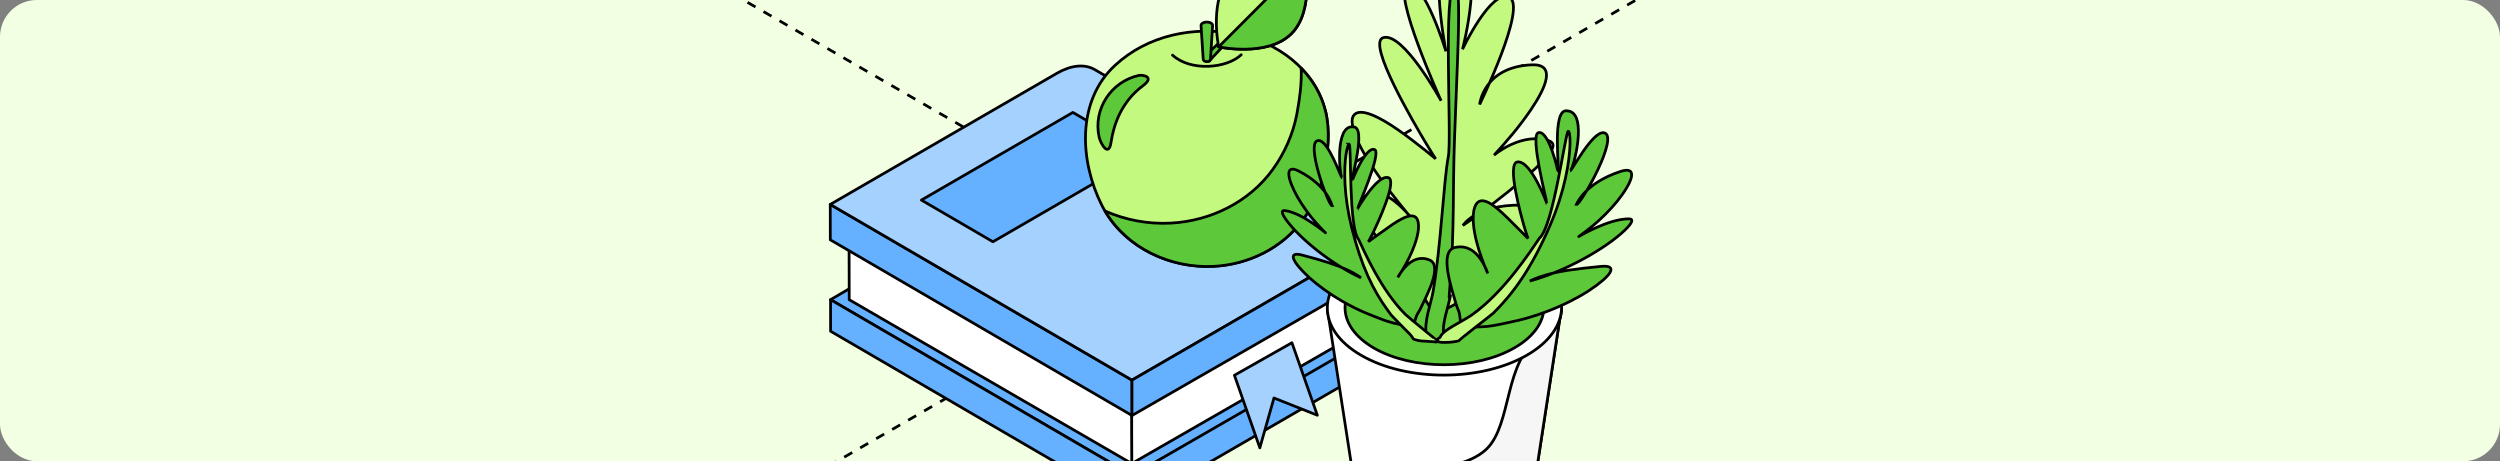
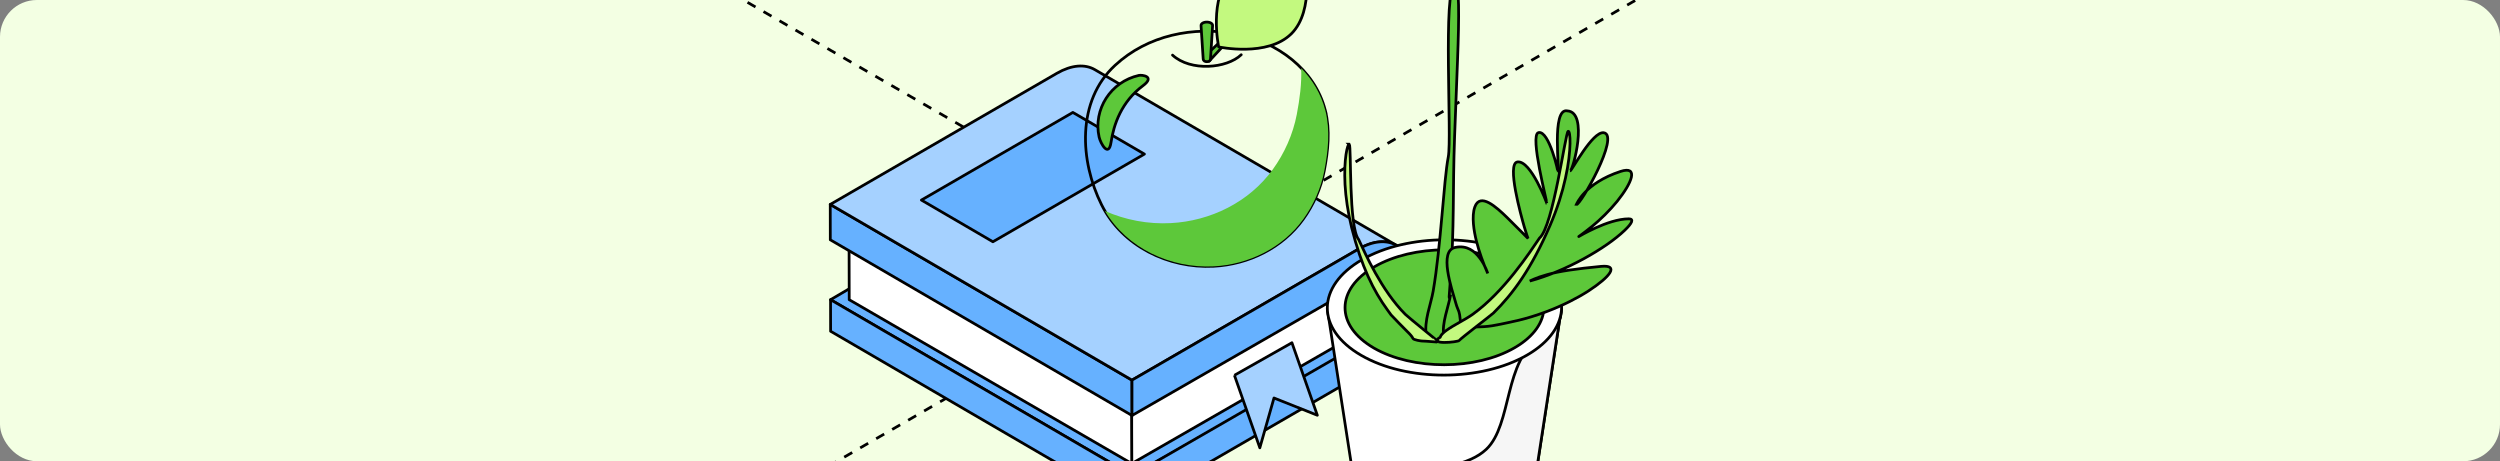
<svg xmlns="http://www.w3.org/2000/svg" width="542" height="100" viewBox="0 0 542 100" fill="none">
  <rect x="0" y="0" width="542" height="100" fill="#808080" stroke="none" />
  <g clip-path="url(#clip0_7568_28644)">
    <rect width="542" height="100" rx="8" fill="#F3FFE3" />
    <path d="M144.742 -9.488L2051.91 1091.62" stroke="black" stroke-width="0.6" stroke-linejoin="round" stroke-dasharray="2 2" />
    <path d="M-859.666 701.105L1047.5 -400" stroke="black" stroke-width="0.6" stroke-linejoin="round" stroke-dasharray="2 2" />
    <path d="M297.033 57.401L297.089 75.213C300.158 73.436 302.63 67.995 302.619 63.087C302.619 58.178 300.103 55.624 297.033 57.401Z" fill="#66B1FF" stroke="black" stroke-width="0.6" stroke-miterlimit="10" stroke-linejoin="round" />
    <path d="M245.481 103.064L180.064 64.975L236.039 32.105L302.044 56.846L300.581 71.816L245.481 103.064Z" fill="#66B1FF" stroke="black" stroke-width="0.6" stroke-miterlimit="10" stroke-linejoin="round" />
    <path d="M297.022 55.891L297.033 70.793L245.359 100.499L245.348 85.607L297.022 55.891Z" fill="white" stroke="black" stroke-width="0.6" stroke-miterlimit="10" stroke-linejoin="round" />
    <path d="M245.315 87.273L184.076 51.749L184.109 64.975L245.359 100.499L245.315 87.273Z" fill="white" stroke="black" stroke-width="0.6" stroke-miterlimit="10" stroke-linejoin="round" />
    <path d="M245.492 109.916L180.075 71.815L180.064 64.975L245.481 103.064L245.492 109.916Z" fill="#66B1FF" stroke="black" stroke-width="0.6" stroke-miterlimit="10" stroke-linejoin="round" />
    <path d="M245.437 90.093L180.009 51.993L179.998 44.32L245.415 82.42L245.437 90.093Z" fill="#66B1FF" stroke="black" stroke-width="0.6" stroke-miterlimit="10" stroke-linejoin="round" />
    <path d="M237.347 15.093C235.241 13.871 232.338 14.038 229.124 15.892L179.998 44.32L245.415 82.409L294.541 53.993C297.755 52.138 300.658 51.96 302.764 53.193L237.347 15.093Z" fill="#A5D1FF" stroke="black" stroke-width="0.6" stroke-miterlimit="10" stroke-linejoin="round" />
    <path d="M215.261 52.415L248.108 33.404L232.594 24.376L199.758 43.376L215.261 52.415Z" fill="#66B1FF" stroke="black" stroke-width="0.6" stroke-miterlimit="10" stroke-linejoin="round" />
    <path d="M306.165 60.7C306.143 53.304 300.946 50.295 294.541 53.993L245.414 82.41V90.083L295.161 61.477C298.12 59.767 300.525 60.045 300.536 64.787C300.536 69.517 298.164 72.582 295.205 74.37L245.47 103.053V109.905H245.481L294.607 81.488C301.012 77.779 306.176 68.773 306.154 61.377V60.689L306.165 60.7Z" fill="#66B1FF" stroke="black" stroke-width="0.6" stroke-miterlimit="10" stroke-linejoin="round" />
-     <path d="M267.623 81.355L280.09 74.303L285.598 90.027L276.201 86.285L273.131 97.09L267.623 81.355Z" fill="#A5D1FF" stroke="black" stroke-width="0.6" stroke-miterlimit="10" stroke-linejoin="round" />
-     <path d="M287.316 23.909C285.055 15.014 276.777 9.04 268.1 7.374C258.769 5.586 248.807 7.63 241.736 14.17C233.369 21.888 234.09 34.925 238.822 44.397C243.31 53.381 253.361 58.234 263.124 57.723C270.671 57.334 278.041 53.748 282.518 47.54C284.756 44.442 286.374 40.811 287.094 37.057C287.926 32.693 288.424 28.262 287.316 23.898C287.892 26.163 287.05 22.865 287.316 23.898V23.909Z" fill="#C3F97F" />
+     <path d="M267.623 81.355L280.09 74.303L285.598 90.027L276.201 86.285L273.131 97.09L267.623 81.355" fill="#A5D1FF" stroke="black" stroke-width="0.6" stroke-miterlimit="10" stroke-linejoin="round" />
    <path d="M287.316 23.898C288.424 28.262 287.926 32.693 287.094 37.057C286.374 40.811 284.756 44.442 282.518 47.54C278.041 53.748 270.671 57.334 263.124 57.723C253.361 58.234 243.31 53.381 238.822 44.397C234.09 34.925 233.369 21.888 241.736 14.17C248.807 7.63 258.769 5.586 268.1 7.374C276.777 9.04 285.055 15.014 287.316 23.909V23.898ZM287.316 23.898C287.05 22.865 287.892 26.163 287.316 23.898Z" stroke="black" stroke-width="0.6" stroke-miterlimit="10" stroke-linejoin="round" />
    <path d="M287.316 23.91C287.716 25.464 287.438 24.398 287.316 23.91C287.305 23.865 287.294 23.832 287.283 23.799C287.283 23.832 287.305 23.865 287.316 23.91C286.419 20.367 284.557 17.302 282.097 14.771C282.23 18.113 281.776 21.478 281.144 24.798C280.324 29.084 278.484 33.227 275.924 36.758C270.804 43.831 262.415 47.929 253.805 48.373C248.929 48.629 243.997 47.707 239.564 45.741C244.341 53.87 253.86 58.223 263.136 57.746C270.682 57.357 278.052 53.77 282.529 47.562C284.768 44.464 286.386 40.833 287.106 37.08C287.937 32.716 288.436 28.285 287.328 23.921L287.316 23.91Z" fill="#5DC83A" />
-     <path d="M287.316 23.91C287.438 24.398 287.716 25.464 287.316 23.91ZM287.316 23.91C287.305 23.865 287.294 23.832 287.283 23.799C287.283 23.832 287.305 23.865 287.316 23.91ZM287.316 23.91C286.419 20.367 284.557 17.302 282.097 14.771C282.23 18.113 281.776 21.478 281.144 24.798C280.324 29.084 278.484 33.227 275.924 36.758C270.804 43.831 262.415 47.929 253.805 48.373C248.929 48.629 243.997 47.707 239.564 45.741C244.341 53.87 253.86 58.223 263.136 57.746C270.682 57.357 278.052 53.77 282.529 47.562C284.768 44.464 286.386 40.833 287.106 37.08C287.937 32.716 288.436 28.285 287.328 23.921L287.316 23.91Z" stroke="black" stroke-width="0.6" stroke-miterlimit="10" stroke-linejoin="round" />
    <path d="M246.911 16.347C240.827 17.702 236.959 23.699 238.289 29.717C238.588 31.072 240.361 34.27 240.871 30.861C241.447 26.952 243.165 22.033 247.786 18.59C250.546 16.536 247.531 16.203 246.9 16.347H246.911Z" fill="#5DC83A" stroke="black" stroke-width="0.6" stroke-miterlimit="10" stroke-linejoin="round" />
    <path d="M268.112 5.731L268.633 6.253L262.139 13.26L261.119 12.238L268.112 5.731Z" fill="#5DC83A" stroke="black" stroke-width="0.6" stroke-miterlimit="10" stroke-linejoin="round" />
    <path d="M261.65 13.371C261.262 13.371 260.908 13.238 260.852 12.794L260.387 5.587C260.331 5.142 260.896 4.787 261.639 4.787C262.381 4.787 262.947 5.142 262.891 5.587L262.437 12.794C262.381 13.238 262.027 13.371 261.639 13.371H261.65Z" fill="#5DC83A" stroke="black" stroke-width="0.6" stroke-miterlimit="10" stroke-linejoin="round" />
    <path d="M279.98 7.297C274.837 12.45 264.21 10.173 264.21 10.173C264.21 10.173 261.927 -0.476 267.069 -5.629C272.211 -10.781 282.839 -8.494 282.839 -8.494C282.839 -8.494 285.122 2.155 279.98 7.308V7.297Z" fill="#C3F97F" stroke="black" stroke-width="0.6" stroke-miterlimit="10" stroke-linejoin="round" />
-     <path d="M282.84 -8.505L264.211 10.162C264.211 10.162 274.839 12.45 279.981 7.286C285.123 2.133 282.84 -8.516 282.84 -8.516V-8.505Z" fill="#5DC83A" stroke="black" stroke-width="0.6" stroke-miterlimit="10" stroke-linejoin="round" />
    <path d="M269.099 11.868C265.952 14.86 258.124 15.543 254.205 11.949" stroke="black" stroke-width="0.6" stroke-miterlimit="10" stroke-linecap="round" stroke-linejoin="round" />
    <path d="M298.913 74.854C306.736 79.37 319.456 79.338 327.31 74.79C335.228 70.211 335.197 62.898 327.406 58.382C319.583 53.867 306.863 53.898 299.009 58.446C291.154 62.961 291.091 70.307 298.913 74.854Z" fill="white" stroke="black" stroke-width="0.6" />
    <path d="M287.752 66.904L293.062 101.248C293.062 104.237 294.97 107.194 298.914 109.484C309.089 115.367 326.325 113.236 331.731 105.604C332.716 104.205 333.225 102.742 333.225 101.248L338.536 66.713C338.472 69.639 331.19 72.564 327.31 74.79C319.456 79.338 306.736 79.37 298.914 74.854C295.066 72.628 287.816 69.798 287.752 66.904Z" fill="white" stroke="black" stroke-width="0.6" />
    <path d="M322.222 97.409C314.803 104.409 293.062 101.248 293.062 101.248C293.062 104.237 294.97 107.194 298.914 109.484C309.089 115.367 326.325 113.236 331.731 105.604C332.716 104.205 333.225 102.742 333.225 101.248L338.536 66.713C338.472 69.639 337.752 71.104 333.873 73.33C326.018 77.878 327.888 92.062 322.222 97.409Z" fill="#F6F6F6" stroke="black" stroke-width="0.6" />
    <path d="M295.13 77.048C305.019 82.772 321.11 82.74 331.063 76.985C341.08 71.197 340.984 61.912 331.19 56.251C321.301 50.559 305.21 50.559 295.257 56.315C285.367 62.039 285.208 71.324 295.13 77.048Z" fill="white" stroke="black" stroke-width="0.6" />
    <path d="M297.864 75.459C306.259 80.292 319.933 80.292 328.36 75.395C336.85 70.498 336.819 62.612 328.455 57.778C320.06 52.945 306.387 52.945 297.96 57.842C289.565 62.707 289.437 70.562 297.864 75.459Z" fill="#5DC83A" stroke="black" stroke-width="0.6" />
-     <path d="M311.092 68.082C314.4 66.524 315.417 66.237 317.579 64.457C318.184 63.98 318.756 63.598 319.36 63.153C321.395 61.69 323.208 60.259 324.957 58.797C330.395 54.154 339.203 45.186 332.144 44.582C326.261 44.105 322.508 45.186 320.251 46.363C317.961 47.571 317.166 48.875 317.166 48.875C321.745 45.791 331.953 38 335.355 33.993C336.818 32.276 337.263 31.035 335.801 30.527C333.161 29.605 330.172 30.177 327.66 31.322C325.402 32.339 323.908 33.643 323.908 33.643C326.897 30.368 329.409 27.442 331.921 23.753C335.292 18.761 337.327 13.832 332.08 14.055C321.586 14.5 320.791 22.64 320.791 22.64C320.791 22.64 331.19 1.303 327.215 -0.573C323.24 -2.449 317.071 10.684 317.071 10.684C317.071 10.684 322.318 -9.159 315.608 -10.908C308.866 -12.657 313.477 11.129 313.477 11.129C313.477 11.129 308.771 -4.389 305.178 -3.244C301.584 -2.1 312.428 21.845 312.428 21.845C312.428 21.845 304.192 6.804 299.867 8.172C296.242 9.316 306.831 27.124 308.835 30.527C310.234 32.912 311.251 34.438 311.251 34.438C311.251 34.438 307.404 31.163 303.27 28.269C299.167 25.375 294.684 23.086 293.412 25.121C293.094 25.63 293.062 26.329 293.253 27.347C294.334 33.293 303.047 43.787 306.927 48.43C305.845 46.935 299.39 38.858 295.606 42.865C294.207 44.328 295.765 47.539 298.309 51.196C299.581 53.009 301.107 54.98 302.634 56.889C306.259 61.468 306.609 61.913 307.022 62.39C308.994 64.489 309.534 66.142 311.061 68.114L311.092 68.082Z" fill="#C3F97F" stroke="black" stroke-width="0.6" />
    <path d="M315.481 -3.436C316.371 -3.659 316.371 3.273 315.99 13.131C315.799 18.06 315.577 23.721 315.354 29.635C314.909 41.528 315.354 49.065 314.4 61.212C314.336 61.975 314.209 64.042 314.177 64.297C314.177 64.805 314.273 64.71 314.495 63.883C314.082 66.332 312.492 70.307 313.033 72.66C313.192 73.328 313.414 73.709 313.573 73.868C313.732 74.059 313.796 74.091 313.796 74.091C312.365 73.964 310.934 73.805 309.503 73.55C309.376 73.296 309.439 73.455 309.248 72.787C308.644 69.703 310.234 65.918 310.711 63.12C312.397 53.326 313.001 39.08 313.987 34.024C314.813 29.922 312.746 -2.768 315.449 -3.404L315.481 -3.436Z" fill="#5DC83A" stroke="black" stroke-width="0.6" />
    <path d="M316.911 70.913C317.834 70.913 320.409 70.913 321.777 70.817C322.826 70.754 324.066 70.563 325.37 70.277C327.31 69.832 330.458 69.386 335.419 67.51C338.789 66.238 341.938 64.648 344.354 63.09C349.188 59.942 351.064 57.398 347.153 57.748C341.715 58.257 337.963 58.829 335.451 59.529C332.938 60.228 331.666 60.928 331.666 60.928C339.394 58.829 348.139 53.868 352.241 49.925C353.799 48.431 354.308 47.445 353.131 47.445C350.841 47.445 348.075 48.431 345.976 49.385C341.365 51.483 340.984 52.469 345.213 49.035C346.898 47.667 348.965 45.664 350.587 43.661C353.862 39.59 355.325 35.87 351.318 37.173C343.559 39.718 341.81 44.233 341.747 44.36C342.605 44.583 351.287 29.287 347.693 28.778C345.245 28.429 340.729 37.078 340.411 37.046C341.015 37.014 344.45 24.326 339.807 24.04C336.277 23.277 338.217 37.301 337.772 37.46C337.899 37.396 335.832 28.206 333.543 28.747C331.571 29.224 335.482 44.01 335.355 44.074C335.355 44.074 331.921 34.757 328.995 35.106C326.578 35.393 329.79 46.84 330.458 49.162C330.903 50.72 331.285 51.706 331.285 51.706C331.285 51.706 329.059 49.448 326.769 47.19C324.352 44.837 320.886 41.689 319.742 44.869C319.01 46.872 319.551 50.179 320.091 52.278C320.695 54.663 321.586 57.112 322.54 59.274C322.54 59.274 322.031 57.557 320.854 55.999C319.71 54.441 318.024 53.105 315.48 53.646C311.919 54.409 314.654 62.359 315.671 65.888C315.767 66.207 315.862 66.524 315.989 66.811C316.53 67.955 316.466 68.528 316.625 69.673C316.721 70.436 316.848 70.849 316.848 70.849L316.911 70.913Z" fill="#5DC83A" stroke="black" stroke-width="0.6" />
    <path d="M339.966 28.46C340.475 28.27 340.761 32.435 339.394 38.604C338.726 41.689 337.613 45.251 336.023 48.939C332.017 58.193 328.073 63.631 323.78 67.86C323.367 68.273 316.594 73.425 316.371 73.806C316.149 74.188 309.375 74.824 312.237 73.107C312.269 73.043 312.333 72.916 312.396 72.757C312.587 72.471 312.969 72.058 313.605 71.612C315.226 70.436 317.675 69.291 319.233 68.178C326.102 63.249 331.667 54.695 333.765 51.61C336.755 49.035 339.362 28.81 339.966 28.46Z" fill="#C3F97F" stroke="black" stroke-width="0.6" />
-     <path d="M306.291 70.817C305.496 70.689 303.333 70.34 302.157 70.053C301.266 69.831 300.249 69.513 299.168 69.068C297.578 68.432 294.938 67.573 290.963 65.284C288.26 63.725 285.78 61.913 283.936 60.259C280.247 56.888 278.975 54.44 282.282 55.298C286.861 56.475 289.978 57.524 292.045 58.478C294.112 59.432 295.066 60.227 295.066 60.227C288.674 57.302 281.932 51.8 279.039 47.921C277.894 46.395 277.608 45.504 278.625 45.663C280.597 45.949 282.823 47.221 284.476 48.334C288.133 50.751 288.292 51.673 285.176 48.144C283.936 46.744 282.441 44.709 281.328 42.769C279.102 38.826 278.371 35.424 281.614 37.109C287.911 40.353 288.737 44.487 288.801 44.614C288.038 44.709 282.759 30.368 285.907 30.463C288.038 30.527 290.709 38.54 290.963 38.54C290.455 38.413 289.31 27.092 293.317 27.506C296.433 27.347 292.808 39.049 293.158 39.272C293.062 39.208 296.115 31.608 298.023 32.435C299.613 33.134 294.207 45.218 294.302 45.282C294.302 45.282 298.563 37.809 300.98 38.508C303.015 39.112 298.659 48.43 297.737 50.338C297.133 51.61 296.656 52.405 296.656 52.405C296.656 52.405 298.882 50.783 301.139 49.193C303.524 47.508 306.959 45.313 307.467 48.207C307.817 50.051 306.863 52.786 306.132 54.503C305.305 56.443 304.192 58.383 303.047 60.132C303.047 60.132 303.747 58.733 304.955 57.588C306.164 56.411 307.785 55.521 309.884 56.348C312.841 57.524 309.375 63.916 308.008 66.81C307.881 67.064 307.754 67.35 307.595 67.573C307.022 68.432 306.927 68.972 306.641 69.926C306.45 70.562 306.291 70.912 306.291 70.912V70.817Z" fill="#5DC83A" stroke="black" stroke-width="0.6" />
    <path d="M292.554 31.259C292.141 31.037 291.314 34.534 291.6 40.004C291.759 42.739 292.204 45.95 293.031 49.321C295.161 57.812 297.769 63.027 300.822 67.224C301.108 67.638 301.394 67.987 301.585 68.274C301.808 68.56 304.733 71.517 305.083 71.867C305.751 72.503 306.164 73.012 306.323 73.362C306.45 73.711 308.136 73.934 308.263 73.934C309.09 73.934 311.92 74.22 311.92 74.157C311.92 74.093 305.401 68.878 304.67 68.147C299.486 62.963 295.925 54.854 294.557 51.929C292.363 49.289 292.999 31.672 292.522 31.259H292.554Z" fill="#C3F97F" stroke="black" stroke-width="0.6" />
  </g>
  <defs>
    <clipPath id="clip0_7568_28644">
      <rect width="542" height="100" rx="8" fill="white" />
    </clipPath>
  </defs>
</svg>